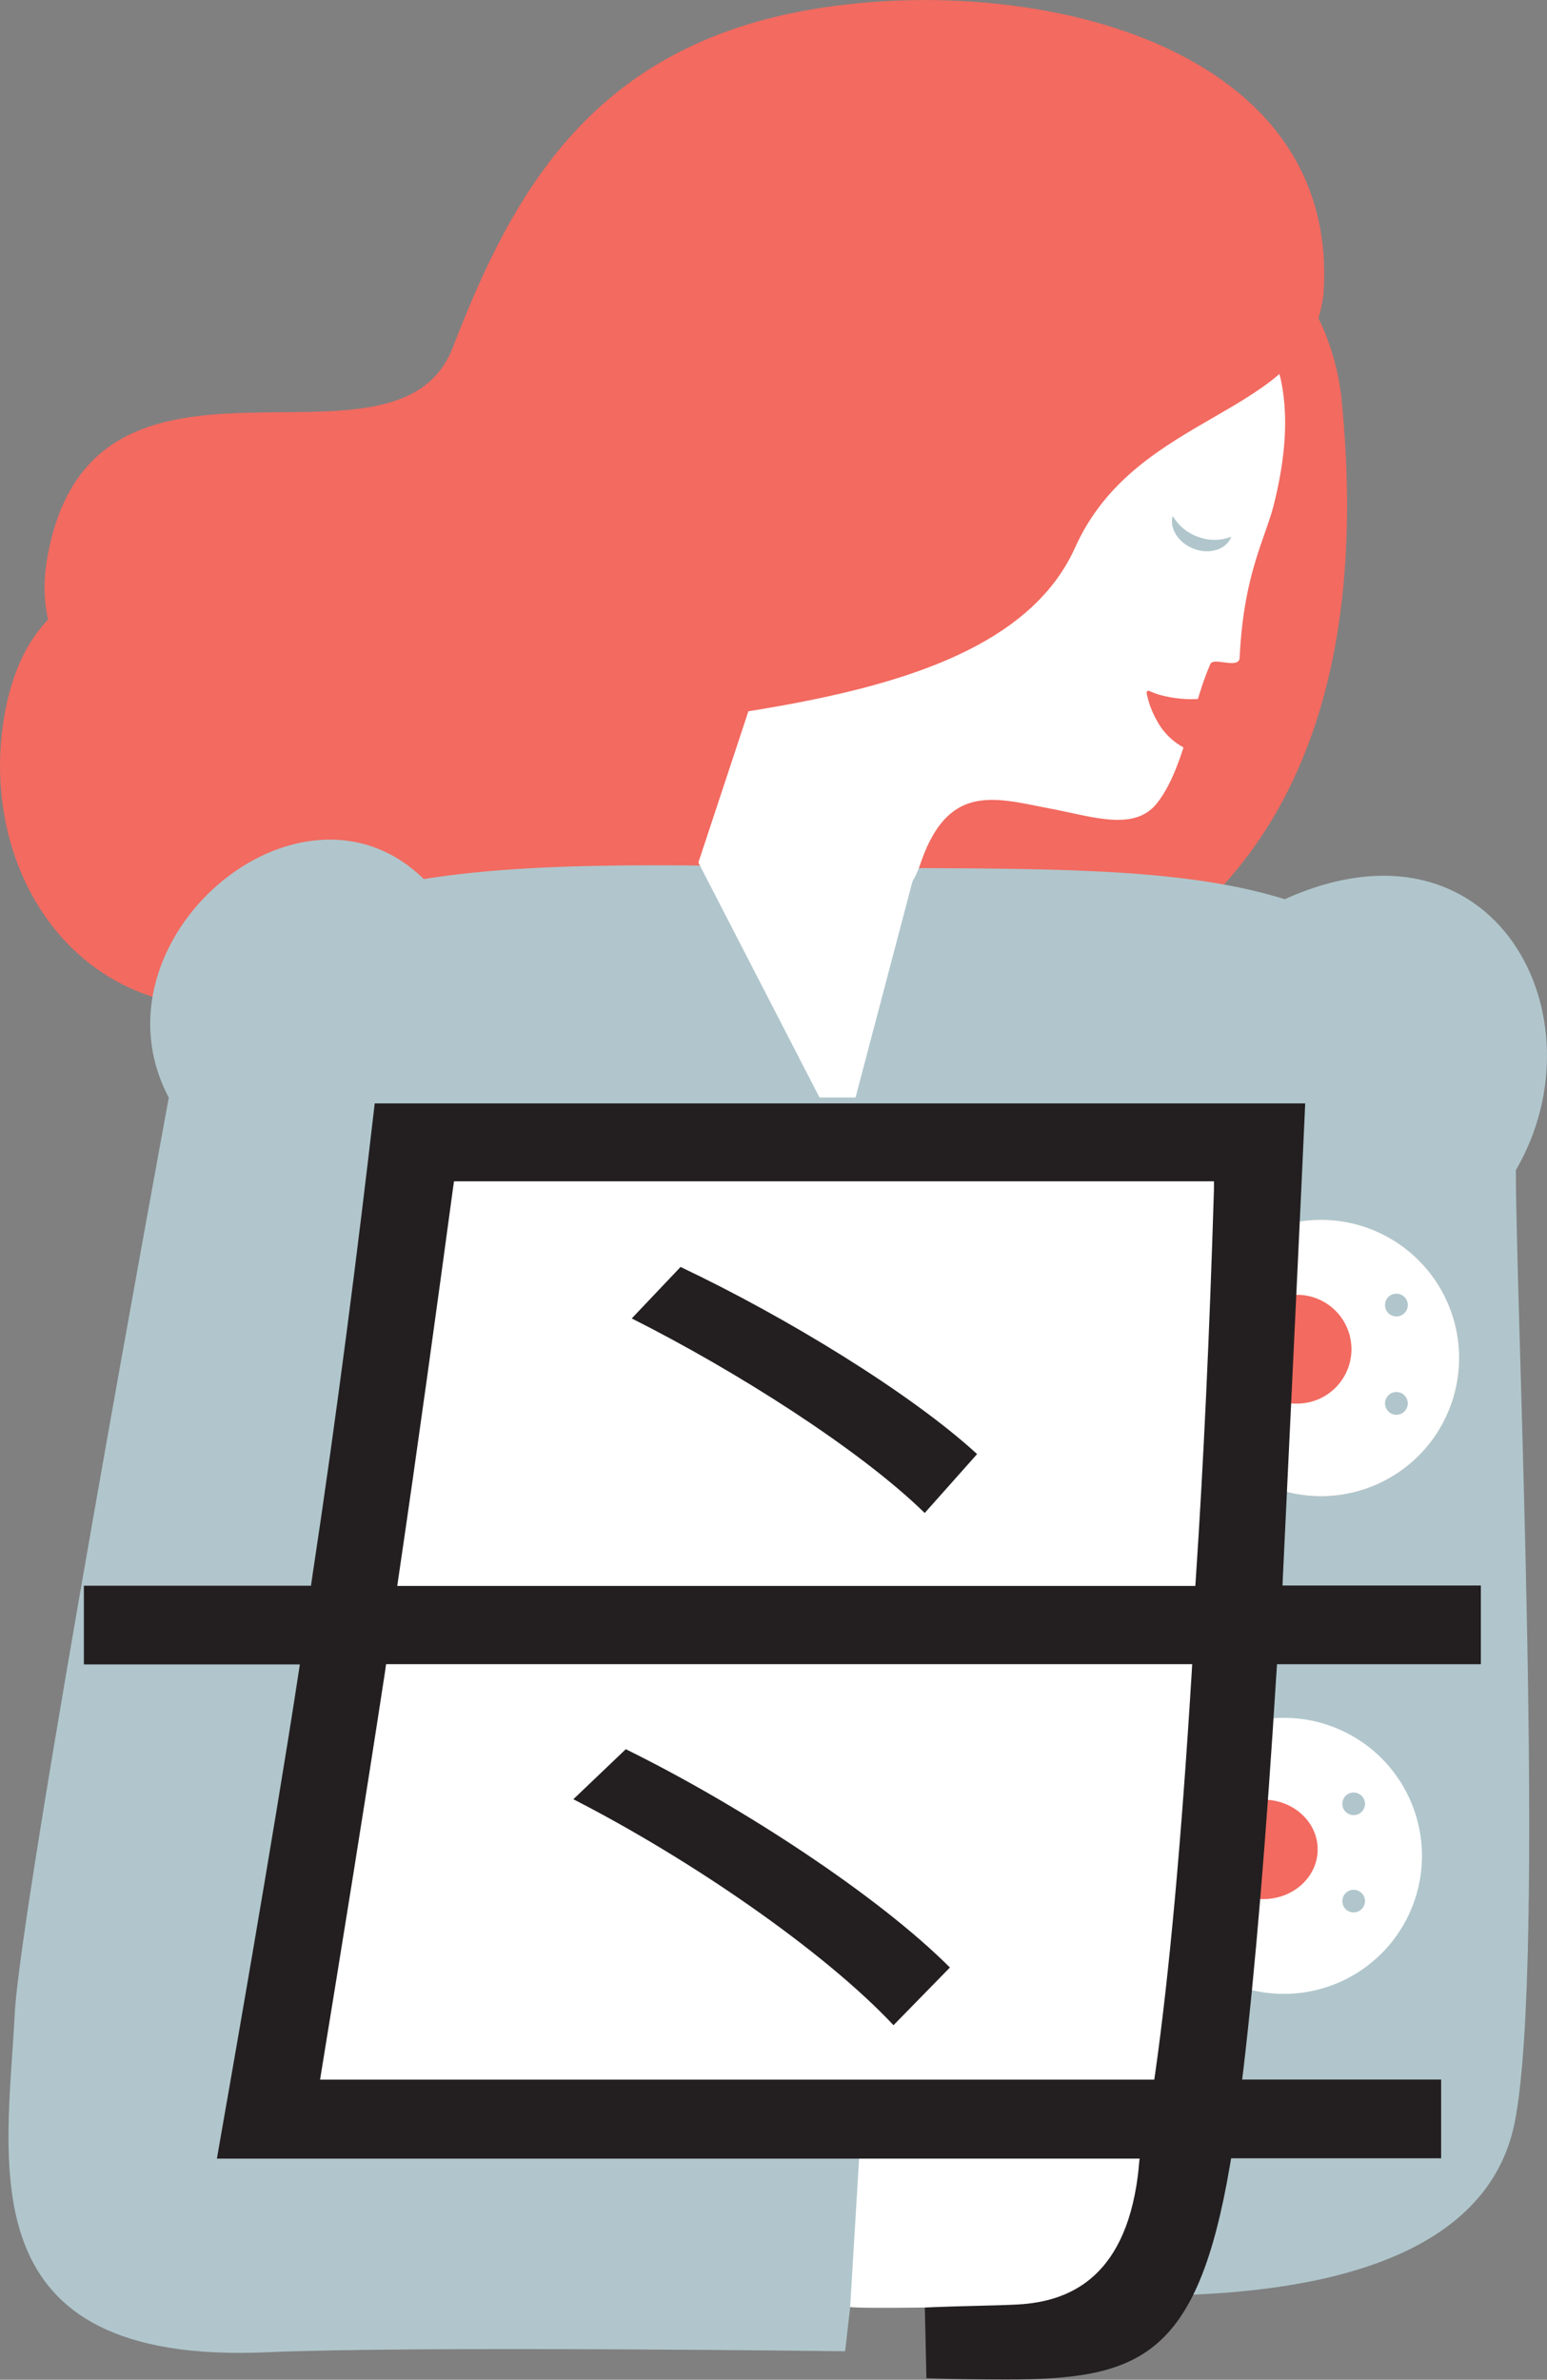
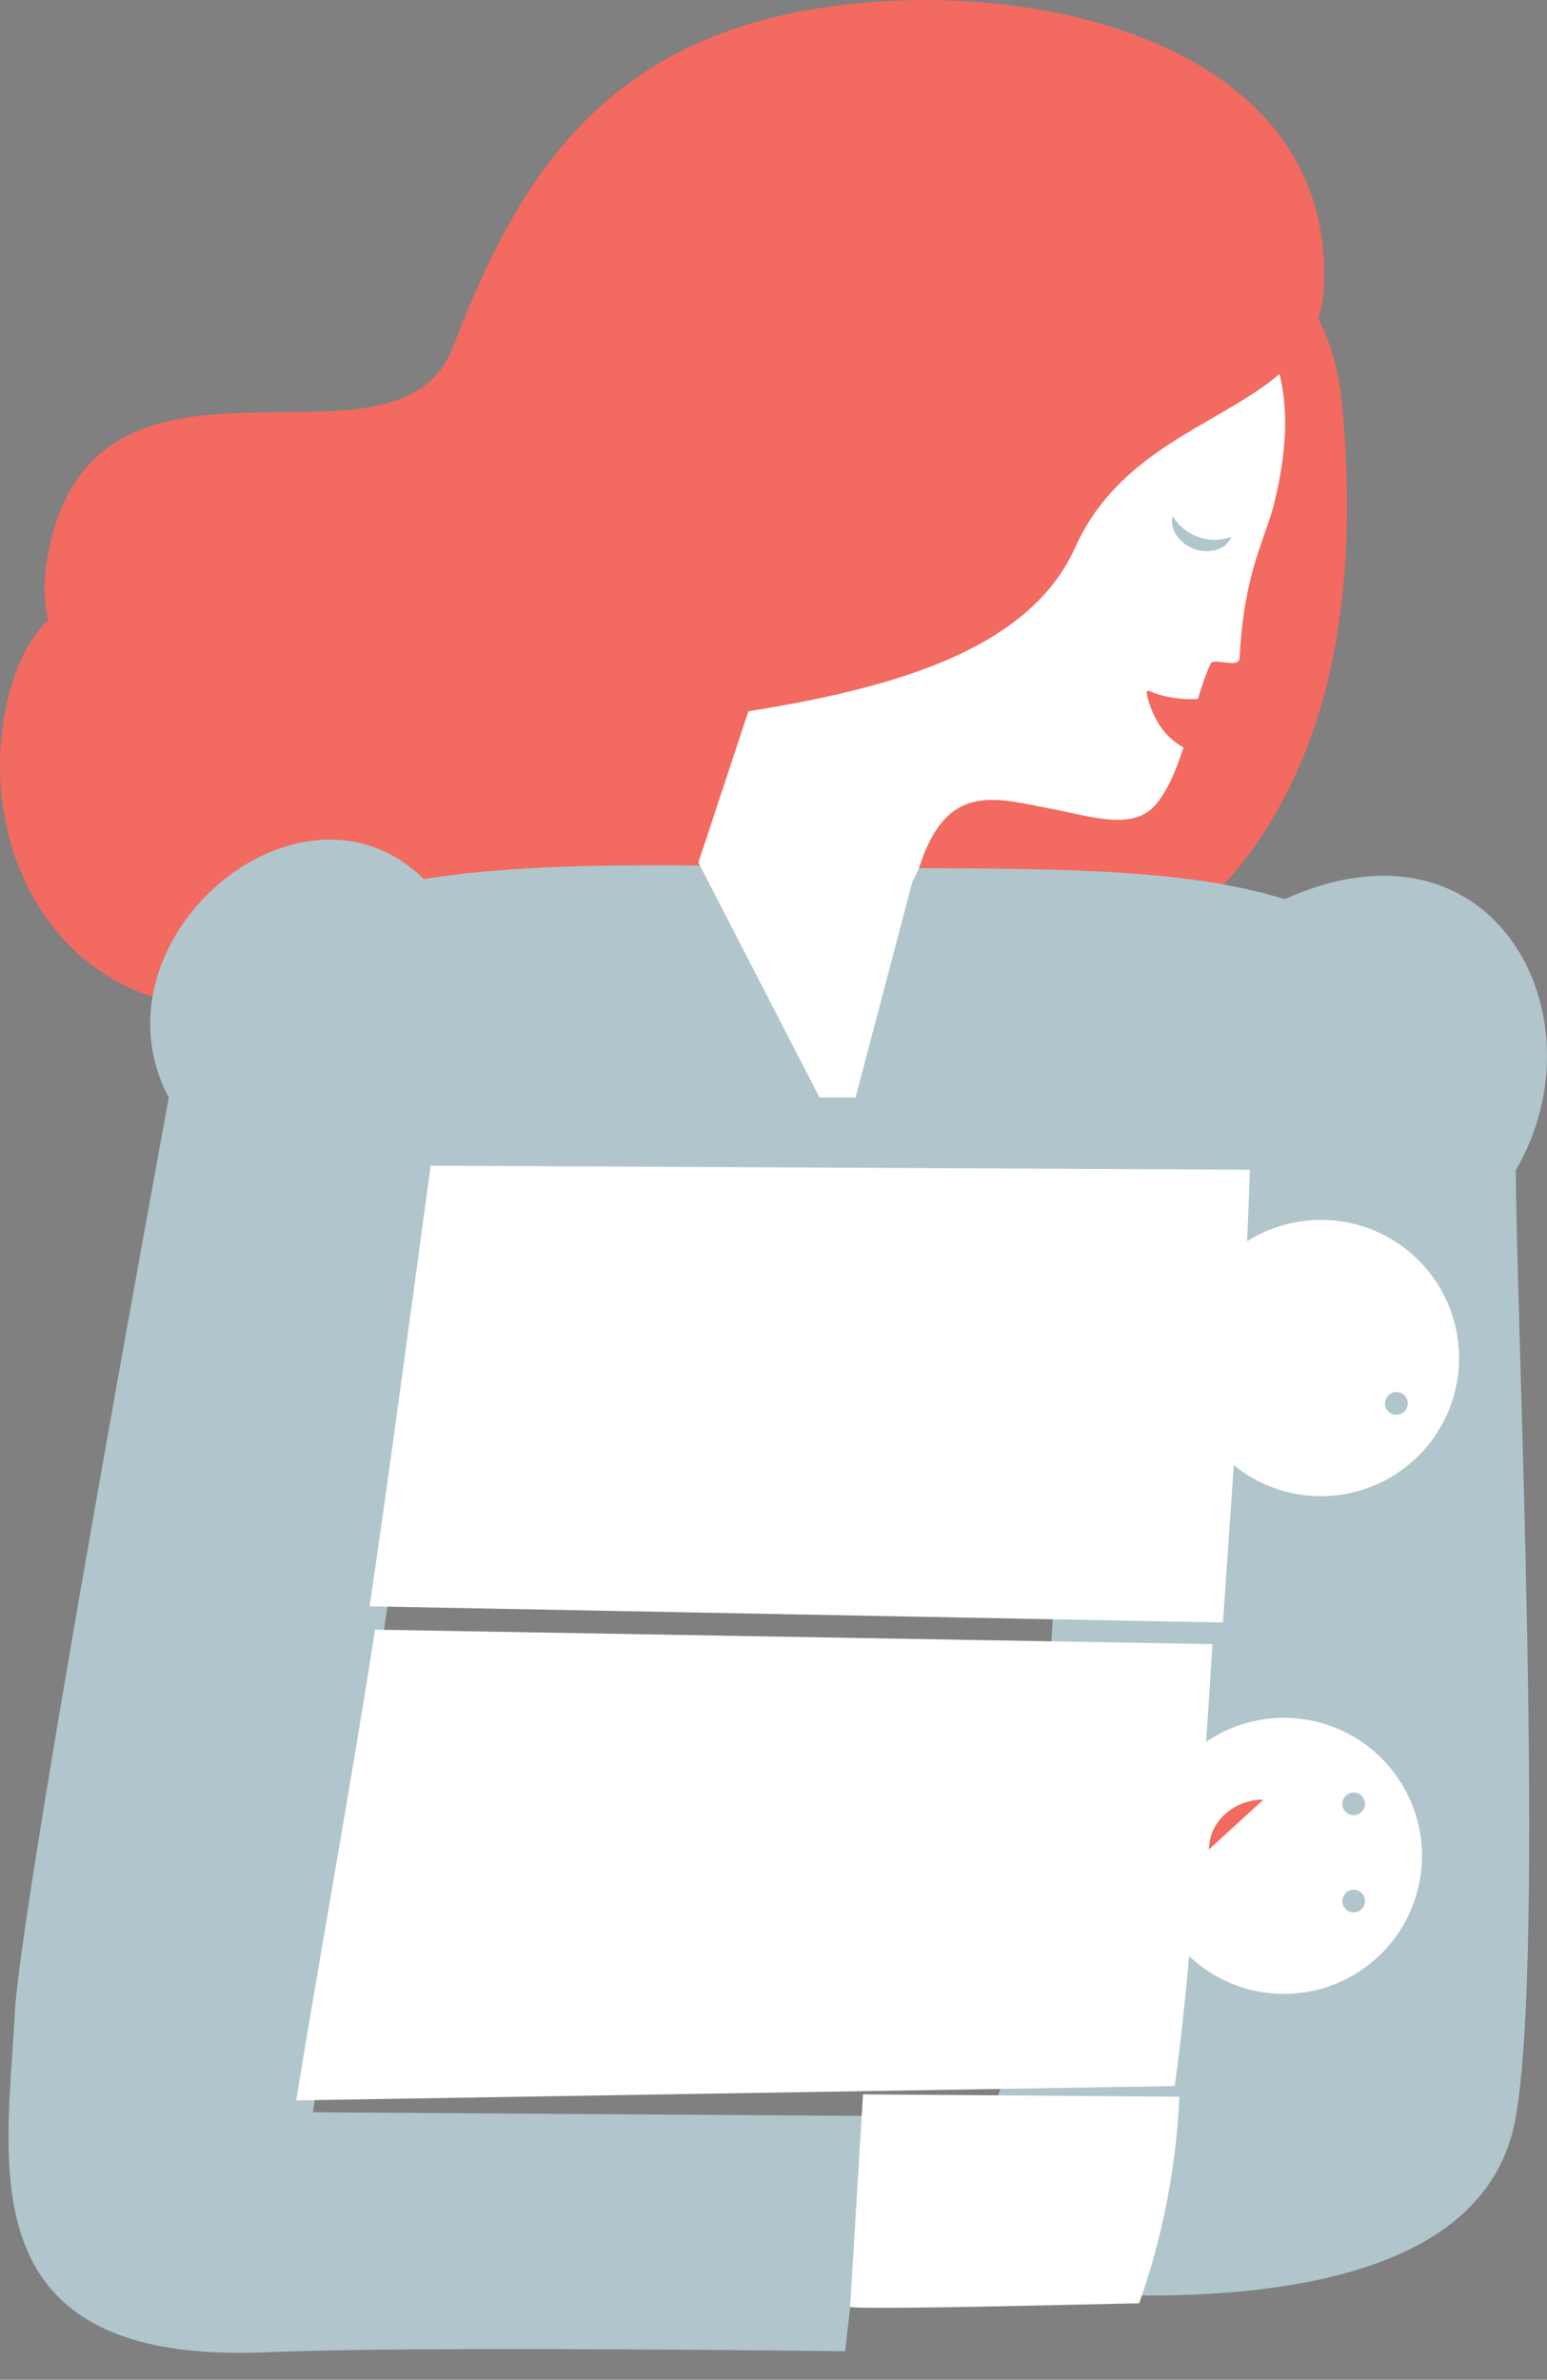
<svg xmlns="http://www.w3.org/2000/svg" viewBox="0 0 216.13 332.46">
  <rect x="0" y="0" width="216.13" height="332.46" fill="#808080" stroke="none" />
  <defs>
    <clipPath id="clip-path">
      <path d="M165.26,189.72a19.29,19.29,0,1,0,19.29-19.29,19.28,19.28,0,0,0-19.29,19.29" style="fill:none" />
    </clipPath>
    <clipPath id="clip-path-2">
      <path d="M160.1,259.29A19.28,19.28,0,1,0,179.37,240a19.27,19.27,0,0,0-19.28,19.28" style="fill:none" />
    </clipPath>
  </defs>
  <title>mu</title>
  <g id="Layer_2" data-name="Layer 2">
    <g id="圖層_1" data-name="圖層 1">
      <path d="M181.06,75.06c-2.21,16.85-28.16,4.16-36.85,23.46-11.34,25.2-77.45,32.7-100.58,40.09C14,148.07-3.5,124,.59,100.1c6.11-35.69,48.76-9,56.69-29.61,8.5-22,19.84-42.2,50.71-47.24s75.91,16.69,73.07,51.81" style="fill:#f26a60;fill-rule:evenodd" />
      <path d="M187.36,55.06c5,48.5-13.15,71.5-34.26,81.89C139.26,143.78,80,131.6,63,138.53S27,155.22,16.34,131C1.71,97.84,61.94,93.91,69.88,73.33c8.5-22,1.89-47.56,32.76-52.6s80-.63,84.72,34.33" style="fill:#f26a60;fill-rule:evenodd" />
      <path d="M126.84,121.27c23,.08,39.42.25,52.65,4.35,29.32-13.23,44.76,16.47,32.29,37.85,0,19.64,4.28,110.21-.13,132.89-7.56,38.87-96.74,19.53-96.74,19.53s28.5-2.48,30.46-54.52c1.27-33.52,4-72.34,5.71-95.73l-88.84,3.69L43.72,295.09l78.13.52-3.78,32.87s-60.16-.77-80.72.14C-4.87,330.48,1,302.45,2.06,281.34c.77-15.48,21.52-128,21.52-128C12,131.42,41.9,105.85,59.21,122.81c18.63-3,42.68-1.62,67.62-1.54" style="fill:#b0c6cc" />
      <path d="M103,61.35c-7.9,20.9,18.41,80.51,25.58,59.35,3.88-11.45,10.47-9.21,18.23-7.72,6,1.14,11.68,3.19,14.83-.77,3.81-4.81,4.89-13.68,7.47-19.46.2-.44,1-.33,1.87-.22,1.06.14,2.17.27,2.21-.64.56-11.76,3.6-16.63,4.81-21.52,4.64-18.72-.76-31.11-22-38a45.39,45.39,0,0,0-14-2.32c-16.12,0-30.81,9.73-39,31.33" style="fill:#fff" />
      <path d="M165.26,189.72a19.29,19.29,0,1,0,19.29-19.29,19.28,19.28,0,0,0-19.29,19.29" style="fill:#fad2be" />
      <path d="M165.26,189.72a19.29,19.29,0,1,0,19.29-19.29,19.28,19.28,0,0,0-19.29,19.29" style="fill:#fff" />
      <g style="clip-path:url(#clip-path)">
-         <path d="M173.62,188.87a7.6,7.6,0,1,1,7.59,7.22,7.41,7.41,0,0,1-7.59-7.22" style="fill:#f26a60" />
-         <path d="M193.5,182.32a1.59,1.59,0,1,1,1.59,1.59,1.59,1.59,0,0,1-1.59-1.59" style="fill:#b0c6cc" />
        <path d="M193.5,196.06a1.59,1.59,0,1,1,1.59,1.59,1.59,1.59,0,0,1-1.59-1.59" style="fill:#b0c6cc" />
      </g>
      <path d="M167.39,75a6.7,6.7,0,0,1-3.55-2.92c-.49,1.77.82,3.8,3,4.61s4.54.05,5.18-1.71a6.35,6.35,0,0,1-4.65,0" style="fill:#b0c6cc" />
      <path d="M160.1,259.28a19.28,19.28,0,1,1,19.28,19.27,19.28,19.28,0,0,1-19.28-19.27" style="fill:#fff" />
      <g style="clip-path:url(#clip-path-2)">
-         <path d="M168.91,258.37c0-3.84,3.4-6.95,7.59-6.95s7.59,3.11,7.59,6.95-3.4,6.94-7.59,6.94-7.59-3.11-7.59-6.94" style="fill:#f26a60" />
+         <path d="M168.91,258.37c0-3.84,3.4-6.95,7.59-6.95" style="fill:#f26a60" />
        <path d="M187.54,252a1.58,1.58,0,1,1,1.58,1.58,1.57,1.57,0,0,1-1.58-1.58" style="fill:#b0c6cc" />
        <path d="M187.54,265.59a1.58,1.58,0,1,1,1.58,1.58,1.57,1.57,0,0,1-1.58-1.58" style="fill:#b0c6cc" />
      </g>
      <polygon points="112.23 76.16 138.84 80.02 119.53 153.32 114.49 153.32 97.57 120.5 112.23 76.16" style="fill:#fff;fill-rule:evenodd" />
      <path d="M184.84,41.52c-2.2,16.85-26,15.66-34.65,35-11.34,25.2-61.59,22.22-84.72,29.61-29.61,9.45-63-4.09-58.9-28,6.11-35.69,48.76-9,56.7-29.61C71.77,26.4,83.11,6.24,114,1.21s73.7,5.19,70.87,40.31" style="fill:#f26a60;fill-rule:evenodd" />
      <path d="M52.39,227.67c-3,19.64-8.3,48.87-11,65.76l122.73-2c1.9-13.52,3.79-37.67,5.27-61.74Z" style="fill:#fff" />
      <path d="M170.86,226.67c1.06-15.84,3.13-42.77,3.76-63.25l-114.46-.57c-2.32,17.1-5.78,43-8.52,61.56Z" style="fill:#fff" />
      <path d="M164.77,292.92a100.25,100.25,0,0,1-5.62,28.87c0-.06-37.49.95-40.38.51l1.8-29.71Z" style="fill:#fff;fill-rule:evenodd" />
-       <path d="M159.08,302.82l.13-1.25H30.3c1.33-7.58,8-45.5,11.39-67.73l.2-1.31H11.72v-11H43.45l.14-1c3.53-23.27,6.45-46.33,8.76-66.38h130c-.32,7.64-2.35,49.84-3.12,66.16l-.05,1.19h27.71v11H178.41l-.07,1.07c-1.47,23.62-3,41.76-4.64,55.67l-.16,1.28h27.8v11H172l-.16.95c-4.57,26.91-12.61,29.95-31.28,29.95-3.43,0-7.21-.06-11.13-.17l-.22-9.87c4.89-.25,9.66-.25,13.06-.44,7.59-.43,15.32-4.17,16.83-19.16m2.31-13.25c1.91-13.54,3.6-31.72,5.08-55.83l.07-1.21H53.94l-.14,1c-3,19.63-6.12,38.84-8.87,55.72l-.21,1.32H161.26ZM63.29,166c-2.32,17.1-4.86,35.67-7.6,54.25l-.19,1.31H167l.07-1.06c1.06-15.85,1.9-33.81,2.53-54.3l0-1.17H63.43Zm24.14,78.37c16.25,8,35.37,20.56,45.28,30.5l-7.88,8.06c-9.62-10.27-28.18-23.1-44.73-31.57Zm41.76-33c-9-8.81-26.24-19.79-40.93-27.18L95.08,177c14.77,7,32.18,17.65,41.43,26.14Z" style="fill:#231f20" />
      <path d="M170.41,102.77a3.39,3.39,0,0,1-.21,1.51c-.33.78-1.1,1.39-2.66,1a9.27,9.27,0,0,1-6-4.77,12.63,12.63,0,0,1-1.34-3.66c0-.28.15-.43.41-.3a10.3,10.3,0,0,0,1.91.65,16.58,16.58,0,0,0,5.19.43,2.21,2.21,0,0,1,1.93.58,1.4,1.4,0,0,1,.29.51,1.15,1.15,0,0,1,.05.26Z" style="fill:#f26a60;fill-rule:evenodd" />
    </g>
  </g>
</svg>